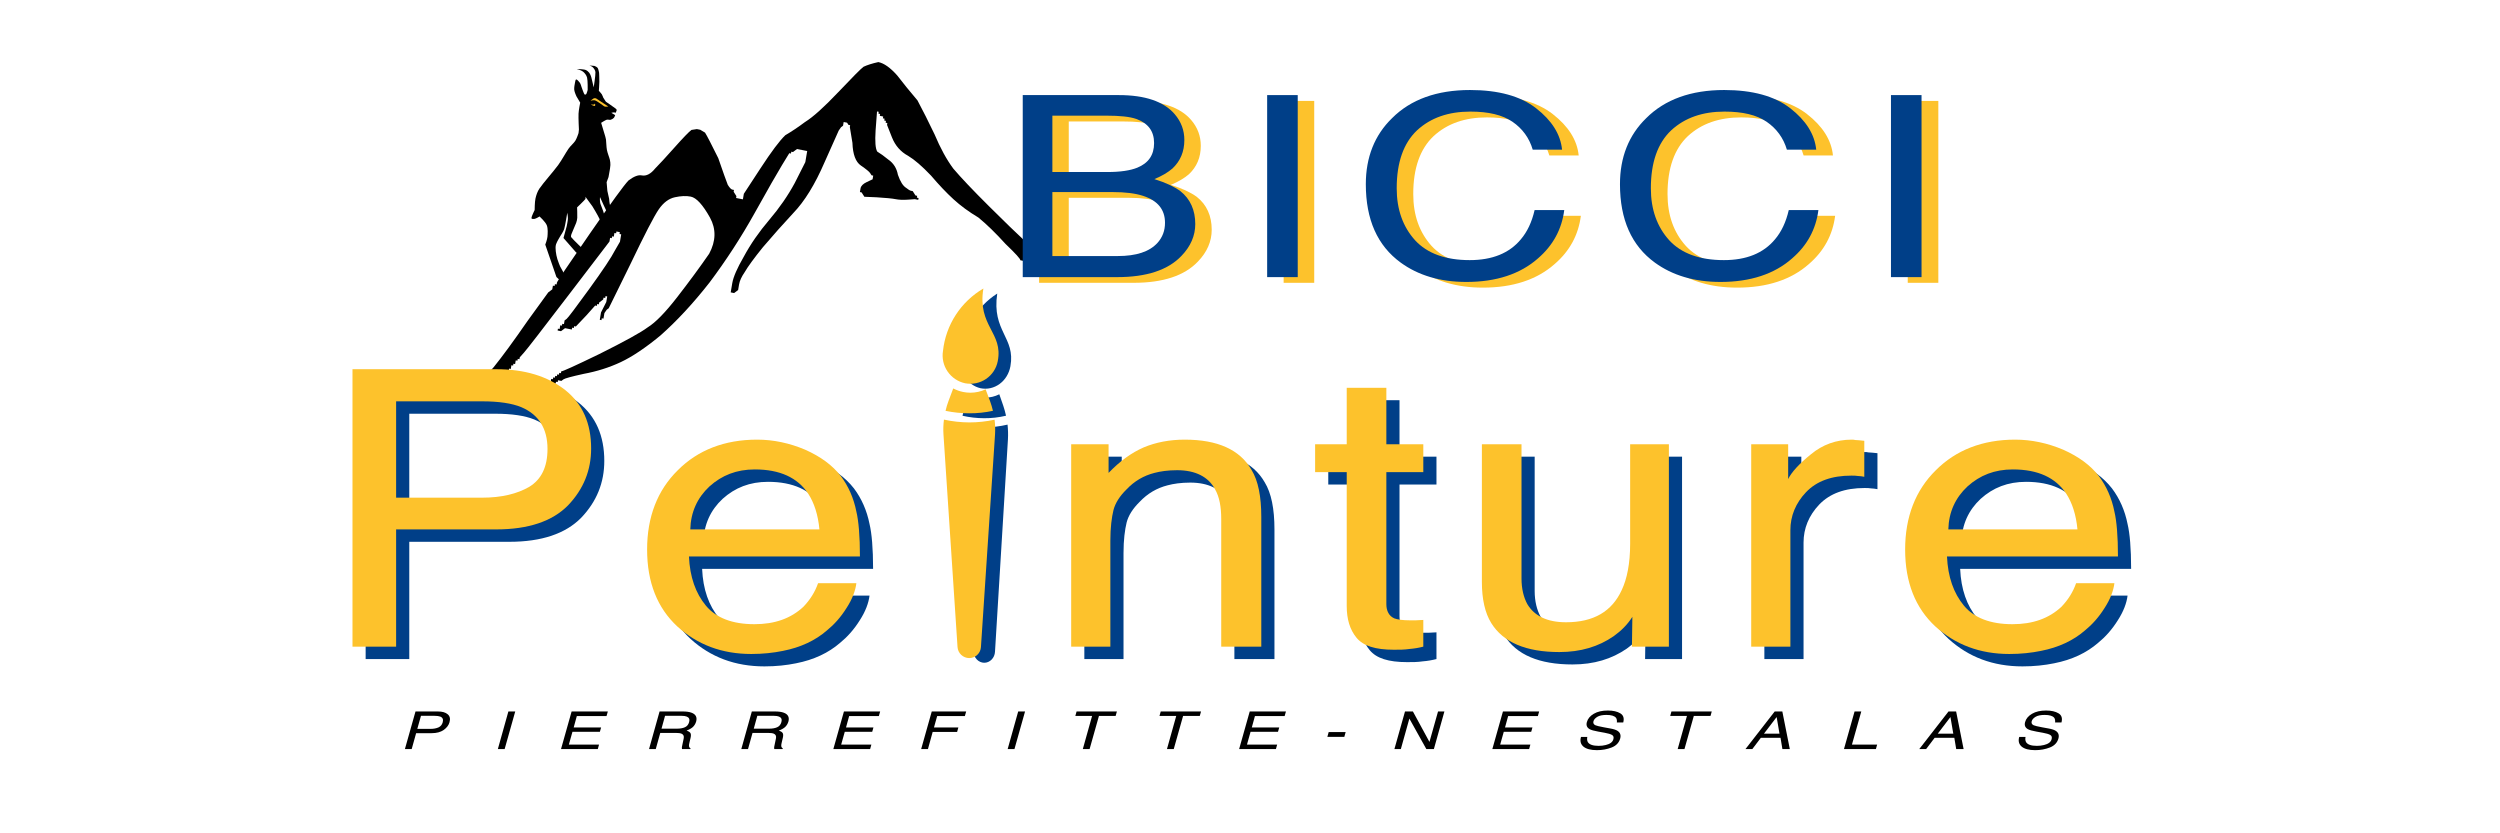
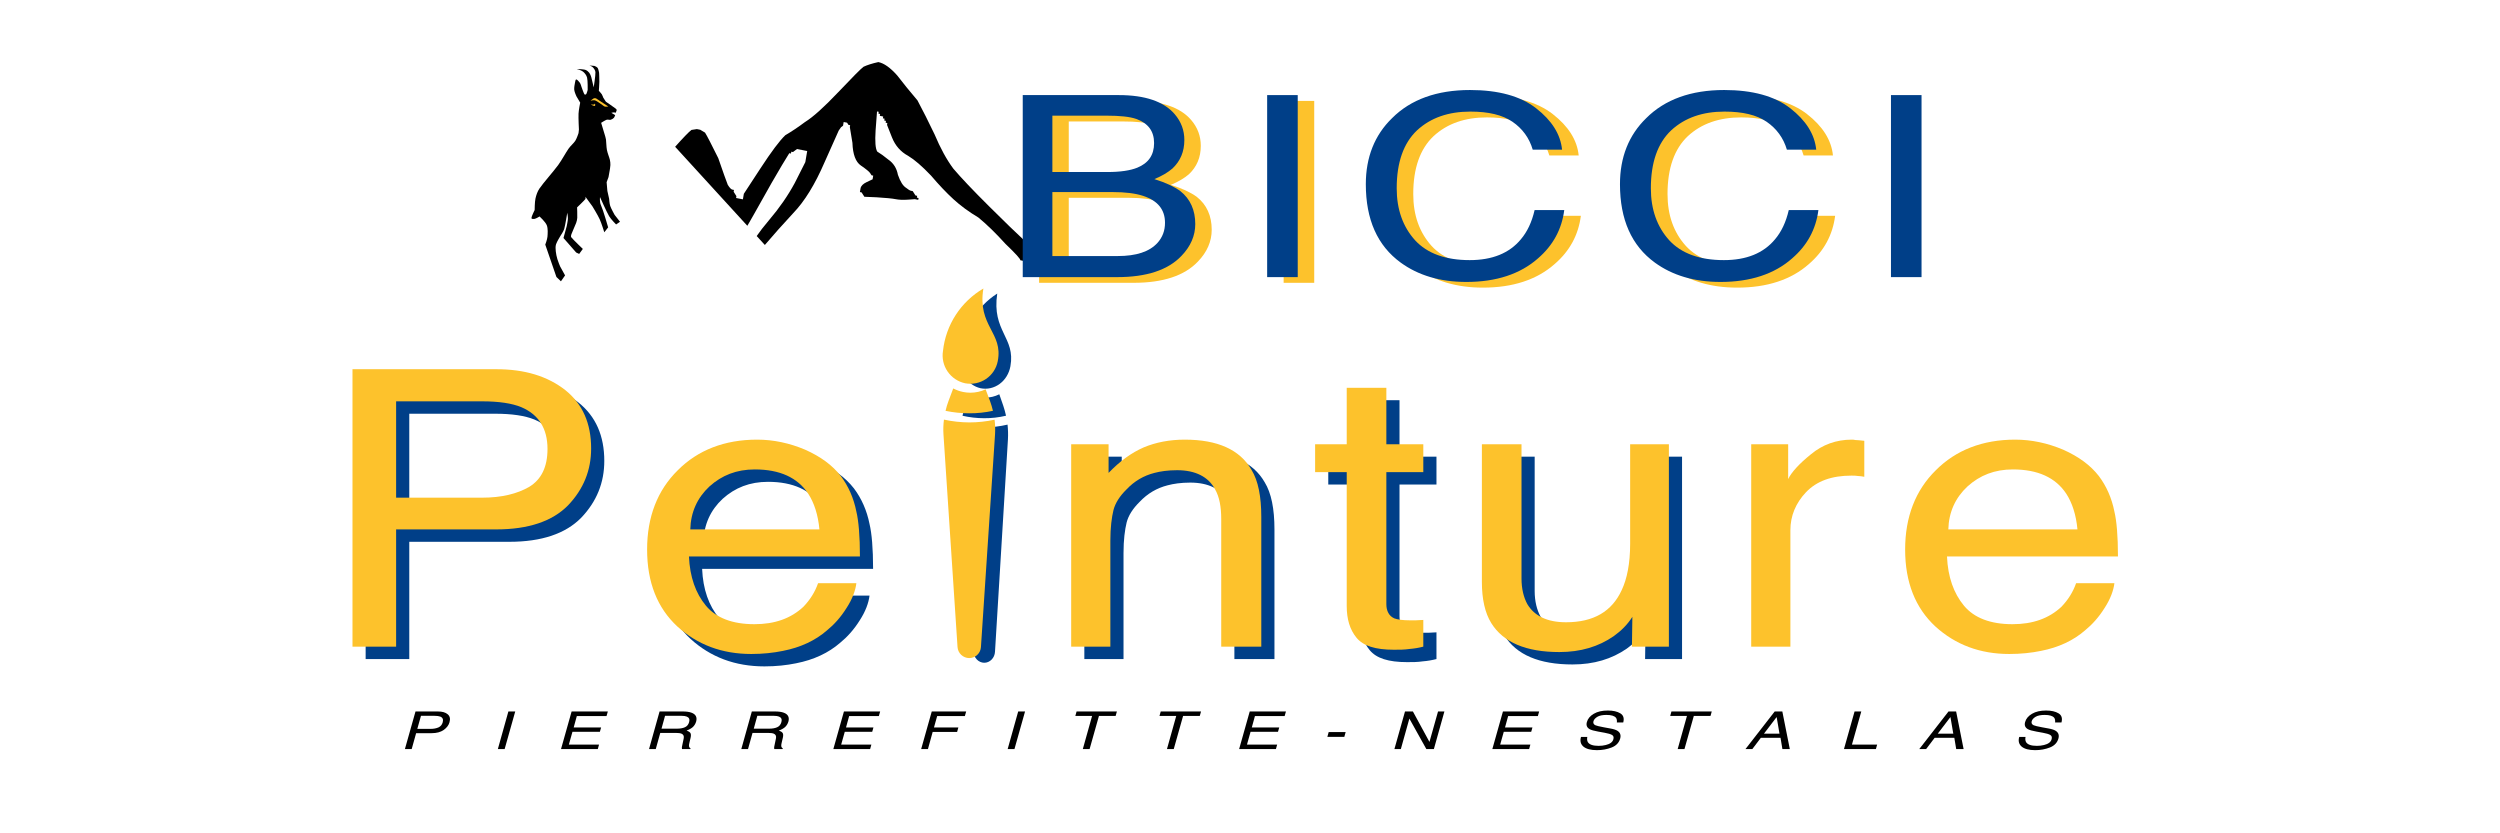
<svg xmlns="http://www.w3.org/2000/svg" width="100%" height="100%" viewBox="0 0 1200 400" xml:space="preserve" style="fill-rule:evenodd;clip-rule:evenodd;stroke-linejoin:round;stroke-miterlimit:2;">
  <g transform="matrix(0.779,0,0,0.885,600,200)">
    <g transform="matrix(1,0,0,1,-600,-200)">
      <g transform="matrix(0.318,-0.098,0.098,0.318,91.109,19.259)">
        <path d="M147.132,382.848L141.216,373.642L137.015,317.165C137.015,317.165 142.986,310.216 144.688,306.048C146.685,301.156 149.705,293.791 148.999,287.814C148.293,281.837 140.45,270.184 140.45,270.184C140.45,270.184 133.283,271.59 130.765,271.248C128.701,270.967 124.754,270.13 125.346,268.132C126.026,265.84 134.845,257.492 134.845,257.492C134.845,257.492 138.705,245.104 141.839,239.959C144.928,234.887 148.798,230.046 153.649,226.62C163.043,219.986 186.411,207.87 198.204,200.153C207.369,194.155 217.422,185.06 224.405,180.32C229.342,176.969 235.934,174.833 240.103,171.713C243.772,168.965 249.415,161.595 249.415,161.595L251.825,156.235C251.825,156.235 256.257,138.102 258.781,131.243C260.867,125.574 266.97,115.078 266.97,115.078L263.318,103.01C263.318,103.01 261.904,95.471 262.598,91.787C263.293,88.097 266.053,83.378 267.49,80.874C268.411,79.268 269.812,76.252 271.22,76.76C272.628,77.267 275.004,81.55 275.938,83.918C276.807,86.122 276.822,90.969 276.822,90.969C276.822,90.969 277.605,101.909 278.426,104.257C278.801,105.331 280.778,105.655 281.745,105.055C283.057,104.24 286.297,99.369 286.297,99.369C286.297,99.369 291.073,84.98 291.177,79.81C291.259,75.736 289.271,71.518 286.921,68.349C284.571,65.18 277.079,60.796 277.079,60.796C277.079,60.796 282.713,62.634 285.348,63.758C287.935,64.861 290.896,65.927 292.89,67.538C294.799,69.079 296.349,71.475 297.314,73.422C298.196,75.201 298.438,77.486 298.679,79.22C298.891,80.742 298.796,82.293 298.76,83.829C298.684,87.063 298.225,98.626 298.225,98.626C298.225,98.626 307.165,81.244 308.543,76.004C309.31,73.086 307.707,69.489 306.494,67.187C305.37,65.054 301.264,62.189 301.264,62.189L309.779,65.603C309.779,65.603 313.748,68.411 314.555,70.558C315.388,72.773 314.775,78.892 314.775,78.892C314.775,78.892 312.431,88.331 310.922,92.95C309.402,97.607 305.65,106.837 305.65,106.837C305.65,106.837 308.445,111.537 309.202,113.702C309.884,115.655 310.19,119.828 310.19,119.828L312.885,127.606C312.885,127.606 324.311,140.293 326.786,143.526C327.517,144.48 328.554,145.914 327.738,147.002C327.048,147.923 324.981,150.19 324.981,150.19C324.981,150.19 322.993,148.911 321.874,148.583C320.582,148.204 317.227,147.918 317.227,147.918L322.857,153.501C322.857,153.501 320.81,156.338 319.294,157.059C317.594,157.866 314.908,158.5 312.661,158.347C310.377,158.191 308.06,156.182 305.591,156.124C302.541,156.053 294.361,157.921 294.361,157.921L295.033,179.069C295.033,179.069 295.264,184.07 294.911,186.534C294.33,190.592 292.019,197.813 291.546,203.417C291.077,208.979 292.255,215.944 292.076,220.156C291.953,223.046 291.382,225.939 290.473,228.685C289.546,231.489 286.514,236.976 286.514,236.976L281.387,246.423L275.574,253.329L272.684,267.418L272.03,280.625C272.03,280.625 270.244,288.434 270.522,292.372C270.851,297.039 274.005,308.628 274.005,308.628L280.253,322.34L272.033,324.37C272.033,324.37 265.431,313.602 263.646,307.618C261.092,299.051 256.708,272.97 256.708,272.97C256.708,272.97 253.313,280.093 254.505,286.27C256.134,294.716 256.571,324.581 256.571,324.581L247.392,330.122C247.392,330.122 246.841,314.741 245.462,307.197C244.03,299.368 238.805,283.147 238.805,283.147L231.009,264.439C231.009,264.439 230.86,267.441 229.755,268.115C226.452,270.128 211.191,276.519 211.191,276.519C211.191,276.519 208.026,288.88 206.514,292.817C205.494,295.475 203.921,297.936 202.121,300.142C199.077,303.876 190.836,311.916 188.249,315.216C187.219,316.53 185.909,318.424 186.598,319.945C188.794,324.799 201.426,344.343 201.426,344.343L192.543,350.137L187.933,346.308L172.421,316.793L183.581,300.48C183.581,300.48 188.219,292.774 189.493,289.279C190.626,286.172 191.228,279.51 191.228,279.51C191.228,279.51 181.83,297.769 178.047,303.097C175.599,306.544 168.526,311.477 168.526,311.477C168.526,311.477 158.864,318.922 156.175,322.578C153.909,325.659 153.131,329.658 152.391,333.411C151.607,337.39 151.392,342.138 151.469,346.45C151.545,350.752 152.851,359.283 152.851,359.283L157.294,375.889L147.132,382.848Z" />
        <path d="M285.339,123.899C285.157,124.463 289.951,128.055 291.1,128.114C292.95,128.209 292.959,123.756 292.196,124.729C290.479,126.919 285.522,123.334 285.339,123.899Z" style="fill:rgb(253,194,44);" />
        <path d="M286.12,117.841C286.12,117.841 291.089,115.916 292.891,115.761C294.287,115.641 296.933,116.911 296.933,116.911L314.911,136.378C314.911,136.378 309.471,135.72 307.639,133.895C304.626,130.893 298.166,121.817 293.722,119.295C291.478,118.021 286.12,117.841 286.12,117.841Z" style="fill:rgb(253,194,44);" />
      </g>
      <g transform="matrix(4.436,0,0,4.23,91.944,-46.461)">
        <clipPath id="_clip1">
          <path d="M102.655,65.704L77.199,91.16L53.334,67.295L78.79,41.84L102.655,65.704Z" clip-rule="nonzero" />
        </clipPath>
        <g clip-path="url(#_clip1)">
          <g>
            <clipPath id="_clip2">
              <path d="M102.655,65.704L77.199,91.16L53.334,67.295L78.79,41.84L102.655,65.704Z" clip-rule="nonzero" />
            </clipPath>
            <g clip-path="url(#_clip2)">
              <g transform="matrix(-0.553,0.553,0.553,0.553,61.333,-6.024)">
                <path d="M34.27,70.289C30.27,67.609 32.59,63.879 27.5,60.209C28.521,59.944 29.558,59.801 30.612,59.779C31.666,59.758 32.708,59.858 33.739,60.08C34.769,60.302 35.76,60.641 36.712,61.095C37.663,61.549 38.549,62.107 39.37,62.769C39.856,63.117 40.261,63.542 40.584,64.046C40.906,64.549 41.124,65.095 41.236,65.682C41.349,66.269 41.348,66.856 41.235,67.444C41.122,68.031 40.903,68.576 40.58,69.079C40.241,69.577 39.82,69.991 39.317,70.322C38.814,70.652 38.266,70.874 37.675,70.988C37.084,71.101 36.493,71.097 35.903,70.976C35.313,70.855 34.769,70.626 34.27,70.289Z" style="fill:rgb(0,63,136);fill-rule:nonzero;" />
              </g>
              <g transform="matrix(-0.553,0.553,0.553,0.553,68.481,1.123)">
                <path d="M40.56,62.55C40.266,62.072 39.999,61.578 39.76,61.07L38.92,59.22C39.736,58.919 40.453,58.462 41.07,57.85C41.337,57.579 41.577,57.286 41.79,56.97C42.122,56.478 42.375,55.948 42.55,55.38L44.55,56.29C45.061,56.523 45.555,56.79 46.03,57.09C45.323,58.174 44.513,59.174 43.6,60.09C42.679,61.024 41.666,61.844 40.56,62.55Z" style="fill:rgb(0,63,136);fill-rule:nonzero;" />
              </g>
              <g transform="matrix(-0.553,0.553,0.553,0.553,84.529,17.172)">
                <path d="M71.94,59.431C71.767,59.604 71.568,59.739 71.344,59.836C71.12,59.933 70.885,59.985 70.641,59.993C70.396,60 70.159,59.962 69.929,59.879C69.7,59.796 69.493,59.673 69.31,59.511L43.06,36.511C42.455,35.973 41.902,35.387 41.4,34.751C42.57,34 43.647,33.134 44.63,32.151C45.612,31.16 46.478,30.077 47.23,28.901C47.874,29.397 48.464,29.95 49,30.561L72,56.801C72.162,56.984 72.285,57.189 72.37,57.418C72.454,57.647 72.493,57.884 72.488,58.128C72.482,58.372 72.432,58.607 72.337,58.832C72.243,59.057 72.11,59.256 71.94,59.431Z" style="fill:rgb(0,63,136);fill-rule:nonzero;" />
              </g>
            </g>
          </g>
        </g>
      </g>
      <g transform="matrix(4.832,0,0,4.234,63.414,-46.203)">
        <clipPath id="_clip3">
          <path d="M100.283,64.959L74.827,90.415L50.962,66.55L76.418,41.094L100.283,64.959Z" clip-rule="nonzero" />
        </clipPath>
        <g clip-path="url(#_clip3)">
          <g>
            <clipPath id="_clip4">
              <path d="M100.283,64.959L74.827,90.415L50.962,66.55L76.418,41.094L100.283,64.959Z" clip-rule="nonzero" />
            </clipPath>
            <g clip-path="url(#_clip4)">
              <g transform="matrix(-0.553,0.553,0.553,0.553,58.961,-6.77)">
                <path d="M34.27,70.289C30.27,67.609 32.59,63.879 27.5,60.209C28.521,59.944 29.558,59.801 30.612,59.779C31.666,59.758 32.708,59.858 33.739,60.08C34.769,60.302 35.76,60.641 36.712,61.095C37.663,61.549 38.549,62.107 39.37,62.769C39.856,63.117 40.261,63.542 40.584,64.046C40.906,64.549 41.124,65.095 41.236,65.682C41.349,66.269 41.348,66.856 41.235,67.444C41.122,68.031 40.903,68.576 40.58,69.079C40.241,69.577 39.82,69.991 39.317,70.322C38.814,70.652 38.266,70.874 37.675,70.988C37.084,71.101 36.493,71.097 35.903,70.976C35.313,70.855 34.769,70.626 34.27,70.289Z" style="fill:rgb(253,194,44);fill-rule:nonzero;" />
              </g>
              <g transform="matrix(-0.553,0.553,0.553,0.553,66.109,0.378)">
                <path d="M40.56,62.55C40.266,62.072 39.999,61.578 39.76,61.07L38.92,59.22C39.736,58.919 40.453,58.462 41.07,57.85C41.337,57.579 41.577,57.286 41.79,56.97C42.122,56.478 42.375,55.948 42.55,55.38L44.55,56.29C45.061,56.523 45.555,56.79 46.03,57.09C45.323,58.174 44.513,59.174 43.6,60.09C42.679,61.024 41.666,61.844 40.56,62.55Z" style="fill:rgb(253,194,44);fill-rule:nonzero;" />
              </g>
              <g transform="matrix(-0.553,0.553,0.553,0.553,82.157,16.426)">
                <path d="M71.94,59.431C71.767,59.604 71.568,59.739 71.344,59.836C71.12,59.933 70.885,59.985 70.641,59.993C70.396,60 70.159,59.962 69.929,59.879C69.7,59.796 69.493,59.673 69.31,59.511L43.06,36.511C42.455,35.973 41.902,35.387 41.4,34.751C42.57,34 43.647,33.134 44.63,32.151C45.612,31.16 46.478,30.077 47.23,28.901C47.874,29.397 48.464,29.95 49,30.561L72,56.801C72.162,56.984 72.285,57.189 72.37,57.418C72.454,57.647 72.493,57.884 72.488,58.128C72.482,58.372 72.432,58.607 72.337,58.832C72.243,59.057 72.11,59.256 71.94,59.431Z" style="fill:rgb(253,194,44);fill-rule:nonzero;" />
              </g>
            </g>
          </g>
        </g>
      </g>
      <g transform="matrix(5.336,0,0,5.086,6.619,-86.796)">
        <clipPath id="_clip5">
          <path d="M28.637,11.25L89.872,22.445L82.049,65.236L20.814,54.041L28.637,11.25Z" clip-rule="nonzero" />
        </clipPath>
        <g clip-path="url(#_clip5)">
          <g>
            <clipPath id="_clip6">
-               <path d="M28.637,11.25L89.872,22.445L82.049,65.236L20.814,54.041L28.637,11.25Z" clip-rule="nonzero" />
+               <path d="M28.637,11.25L89.872,22.445L82.049,65.236L28.637,11.25Z" clip-rule="nonzero" />
            </clipPath>
            <g clip-path="url(#_clip6)">
              <g transform="matrix(0.196,0.036,0.036,-0.197,20.882,54.053)">
                <clipPath id="_clip7">
                  <path d="M-0.348,217L311.348,217L311.348,-0L-0.348,-0L-0.348,217Z" clip-rule="nonzero" />
                </clipPath>
                <g clip-path="url(#_clip7)">
                  <path d="M310,132L311,132L311,131C310.333,130.333 310,129.667 310,129C309.333,129 308,128.667 306,128L302,128C302,128.667 298.667,131 292,135C285.333,139.667 279.333,143.333 274,146C268,148 262.667,150.333 258,153C253.333,155.667 248.333,159 243,163C237,167 232,169.667 228,171C223.333,172.333 219.667,175 217,179L213,185L213,186L212,186L212,187L211,187L211,188L210,188L210,189L208,189L208,190L207,190L207,191L206,191L207,181C207.667,175 208.667,171.333 210,170C212,169.333 214.333,168.333 217,167C220.333,165.667 222.667,163.333 224,160C226,156.667 228,154.667 230,154C231.333,153.333 232.333,153 233,153L234,153L236,151L237,151L237,150L238,150L238,149L236,149L232,148C229.333,147.333 227,147 225,147C223,147 219.333,146.667 214,146L207,145L205,147L204,147L204,149C204,150.333 205,151.667 207,153L210,155L210,157L209,157L208,158C207.333,158.667 205.333,159.667 202,161C198.667,162.333 196.333,166 195,172L192,180L192,181L191,181L190,182L188,182L188,180L187,179L186,177L181,159C177.667,146.333 173.333,136.333 168,129C163.333,122.333 158.667,115.333 154,108C150,101.333 147.333,96.333 146,93C144.667,90.333 144,88 144,86L144,83L142,81L140,81L140,86C140,89.333 141.333,94.333 144,101C146.667,108.333 150.333,115.667 155,123C159.667,130.333 163.333,137.667 166,145L170,157L170,163L164,163L162,161L161,161L161,160L160,160L157,153C155,148.333 151.333,139 146,125C140.667,111 134.333,97.333 127,84C119.667,71.333 112,60.333 104,51C96.667,43 90,37 84,33C78,29 71.333,25.667 64,23C57.333,20.333 53.667,18.667 53,18L52,17L50,17L50,16L49,16L49,15L46,15L46,14L46,17L47,17L47,18L48,18L48,19L49,19L49,20L50,20L50,21L51,21L51,22C51.667,22 58.333,26.333 71,35C84.333,44.333 92.667,50.667 96,54C100,57.333 104.667,63.667 110,73C115.333,82.333 120,91 124,99C126.667,106.333 125.667,112.667 121,118C115.667,124 111.333,127 108,127C105.333,127 102.333,126.333 99,125C95.667,123.667 93,121 91,117C89,113 85.333,102.333 80,85L72,60L71,59L70,57L70,54L69,54L69,53L68,53L68,57L70,63L70,66L69,66L69,65L68,65L68,64L66,62L66,61L65,61L65,60L64,60L60,54C56.667,49.333 55,47 55,47L54,47L54,46L53,46L53,45L49,45L47,43L45,43L45,44L46,44L46,46L47,46L47,47L48,47L48,49L49,50C49.667,50.667 53,56.667 59,68C65,79.333 68.667,87 70,91L72,96L72,100L71,100L71,101L69,101L69,100L68,100L68,98L67,98L67,97L66,97L66,95L48,63C36,41.667 29.333,30 28,28L26,25L26,24L25,24L25,23L24,23L24,21L23,21L23,20L22,20L22,18L21,18L21,17L16,13L10,7L9,7L9,6L8,6L8,5L7,5L7,4L6,4L6,3L5,3L3,1L2,1L1,0L0,0L0,2L2,2L2,4L4,6L4,7L5,7L5,8C5.667,8 8,11 12,17C16,23.667 21,33 27,45L36,62L38,64L38,66L39,66L39,67L40,67L40,68C40,68.667 44.667,78.333 54,97C63.333,115.667 69,126.333 71,129C73.667,131.667 76,133 78,133C80.667,133 83,134.667 85,138C87,140.667 90,145 94,151C98,157 100.667,160.667 102,162L105,163L107,163L110,162C111.333,160.667 114.667,156.667 120,150C124,143.333 126.667,139 128,137C129.333,135.667 130.333,135 131,135L132,135L132,134L134,132L134,131L138,131L138,134L145,149C149.667,159 153.333,165.667 156,169C159.333,171.667 162.667,174.667 166,178C170,181.333 175.333,187.667 182,197C188.667,206.333 192.667,211.667 194,213C196,214.333 198.667,215.667 202,217C205.333,217 209.333,215.333 214,212C218,208.667 222.667,205 228,201C232,196.333 236.333,191 241,185C245.667,178.333 250.333,173 255,169C260.333,165 268.333,159.667 279,153C289.667,146.333 297.333,141.667 302,139C306,135 308.333,133 309,133C309.667,133 310,132.667 310,132Z" />
                </g>
              </g>
            </g>
          </g>
        </g>
      </g>
      <g transform="matrix(4.867,0,0,3.243,43.761,42.406)">
        <g transform="matrix(8.768,0,0,8.768,6.552,104.185)">
          <path d="M0.238,-0.717L0.561,-0.717C0.624,-0.717 0.672,-0.699 0.703,-0.663C0.735,-0.627 0.743,-0.577 0.729,-0.512C0.718,-0.456 0.69,-0.407 0.646,-0.365C0.602,-0.324 0.544,-0.303 0.472,-0.303L0.247,-0.303L0.183,-0L0.085,-0L0.238,-0.717ZM0.596,-0.619C0.576,-0.629 0.548,-0.634 0.51,-0.634L0.317,-0.634L0.264,-0.385L0.458,-0.385C0.501,-0.385 0.538,-0.395 0.57,-0.413C0.601,-0.432 0.621,-0.464 0.631,-0.511C0.642,-0.564 0.631,-0.6 0.596,-0.619Z" style="fill-rule:nonzero;" />
        </g>
        <g transform="matrix(8.768,0,0,8.768,18.205,104.185)">
          <path d="M0.25,-0.717L0.349,-0.717L0.196,-0L0.098,-0L0.25,-0.717Z" style="fill-rule:nonzero;" />
        </g>
        <g transform="matrix(8.768,0,0,8.768,26.316,104.185)">
          <path d="M0.238,-0.717L0.761,-0.717L0.742,-0.629L0.313,-0.629L0.268,-0.412L0.664,-0.412L0.646,-0.329L0.25,-0.329L0.198,-0.085L0.634,-0.085L0.616,-0L0.085,-0L0.238,-0.717Z" style="fill-rule:nonzero;" />
        </g>
        <g transform="matrix(8.768,0,0,8.768,37.434,104.185)">
          <path d="M0.492,-0.389C0.538,-0.389 0.576,-0.398 0.606,-0.416C0.637,-0.434 0.657,-0.467 0.667,-0.515C0.678,-0.566 0.667,-0.601 0.633,-0.619C0.615,-0.629 0.59,-0.634 0.557,-0.634L0.319,-0.634L0.268,-0.389L0.492,-0.389ZM0.24,-0.717L0.572,-0.717C0.627,-0.717 0.67,-0.709 0.702,-0.693C0.763,-0.663 0.785,-0.606 0.768,-0.524C0.758,-0.481 0.742,-0.446 0.719,-0.418C0.695,-0.391 0.665,-0.369 0.63,-0.353C0.656,-0.341 0.674,-0.326 0.684,-0.308C0.694,-0.289 0.695,-0.259 0.688,-0.217L0.671,-0.121C0.666,-0.094 0.664,-0.073 0.665,-0.06C0.666,-0.037 0.673,-0.023 0.687,-0.016L0.684,-0L0.564,-0C0.563,-0.006 0.562,-0.014 0.562,-0.024C0.562,-0.034 0.564,-0.053 0.569,-0.081L0.588,-0.2C0.596,-0.247 0.585,-0.278 0.556,-0.294C0.539,-0.303 0.511,-0.308 0.471,-0.308L0.25,-0.308L0.185,-0L0.088,-0L0.24,-0.717Z" style="fill-rule:nonzero;" />
        </g>
        <g transform="matrix(8.768,0,0,8.768,49.114,104.185)">
          <path d="M0.492,-0.389C0.538,-0.389 0.576,-0.398 0.606,-0.416C0.637,-0.434 0.657,-0.467 0.667,-0.515C0.678,-0.566 0.667,-0.601 0.633,-0.619C0.615,-0.629 0.59,-0.634 0.557,-0.634L0.319,-0.634L0.268,-0.389L0.492,-0.389ZM0.24,-0.717L0.572,-0.717C0.627,-0.717 0.67,-0.709 0.702,-0.693C0.763,-0.663 0.785,-0.606 0.768,-0.524C0.758,-0.481 0.742,-0.446 0.719,-0.418C0.695,-0.391 0.665,-0.369 0.63,-0.353C0.656,-0.341 0.674,-0.326 0.684,-0.308C0.694,-0.289 0.695,-0.259 0.688,-0.217L0.671,-0.121C0.666,-0.094 0.664,-0.073 0.665,-0.06C0.666,-0.037 0.673,-0.023 0.687,-0.016L0.684,-0L0.564,-0C0.563,-0.006 0.562,-0.014 0.562,-0.024C0.562,-0.034 0.564,-0.053 0.569,-0.081L0.588,-0.2C0.596,-0.247 0.585,-0.278 0.556,-0.294C0.539,-0.303 0.511,-0.308 0.471,-0.308L0.25,-0.308L0.185,-0L0.088,-0L0.24,-0.717Z" style="fill-rule:nonzero;" />
        </g>
        <g transform="matrix(8.768,0,0,8.768,60.793,104.185)">
          <path d="M0.238,-0.717L0.761,-0.717L0.742,-0.629L0.313,-0.629L0.268,-0.412L0.664,-0.412L0.646,-0.329L0.25,-0.329L0.198,-0.085L0.634,-0.085L0.616,-0L0.085,-0L0.238,-0.717Z" style="fill-rule:nonzero;" />
        </g>
        <g transform="matrix(8.768,0,0,8.768,71.911,104.185)">
          <path d="M0.238,-0.717L0.735,-0.717L0.716,-0.629L0.316,-0.629L0.27,-0.412L0.622,-0.412L0.604,-0.326L0.251,-0.326L0.183,-0L0.085,-0L0.238,-0.717Z" style="fill-rule:nonzero;" />
        </g>
        <g transform="matrix(8.768,0,0,8.768,82.749,104.185)">
          <path d="M0.25,-0.717L0.349,-0.717L0.196,-0L0.098,-0L0.25,-0.717Z" style="fill-rule:nonzero;" />
        </g>
        <g transform="matrix(8.768,0,0,8.768,90.86,104.185)">
          <path d="M0.75,-0.717L0.732,-0.632L0.491,-0.632L0.356,-0L0.258,-0L0.392,-0.632L0.15,-0.632L0.168,-0.717L0.75,-0.717Z" style="fill-rule:nonzero;" />
        </g>
        <g transform="matrix(8.768,0,0,8.768,101.513,104.185)">
          <path d="M0.75,-0.717L0.732,-0.632L0.491,-0.632L0.356,-0L0.258,-0L0.392,-0.632L0.15,-0.632L0.168,-0.717L0.75,-0.717Z" style="fill-rule:nonzero;" />
        </g>
        <g transform="matrix(8.768,0,0,8.768,112.167,104.185)">
          <path d="M0.238,-0.717L0.761,-0.717L0.742,-0.629L0.313,-0.629L0.268,-0.412L0.664,-0.412L0.646,-0.329L0.25,-0.329L0.198,-0.085L0.634,-0.085L0.616,-0L0.085,-0L0.238,-0.717Z" style="fill-rule:nonzero;" />
        </g>
        <g transform="matrix(8.768,0,0,8.768,123.285,104.185)">
          <path d="M0.11,-0.324L0.355,-0.324L0.336,-0.233L0.091,-0.233L0.11,-0.324Z" style="fill-rule:nonzero;" />
        </g>
        <g transform="matrix(8.768,0,0,8.768,131.904,104.185)">
          <path d="M0.229,-0.717L0.343,-0.717L0.582,-0.136L0.706,-0.717L0.798,-0.717L0.646,-0L0.537,-0L0.292,-0.581L0.169,-0L0.076,-0L0.229,-0.717Z" style="fill-rule:nonzero;" />
        </g>
        <g transform="matrix(8.768,0,0,8.768,144.224,104.185)">
          <path d="M0.238,-0.717L0.761,-0.717L0.742,-0.629L0.313,-0.629L0.268,-0.412L0.664,-0.412L0.646,-0.329L0.25,-0.329L0.198,-0.085L0.634,-0.085L0.616,-0L0.085,-0L0.238,-0.717Z" style="fill-rule:nonzero;" />
        </g>
        <g transform="matrix(8.768,0,0,8.768,155.342,104.185)">
          <path d="M0.188,-0.231C0.182,-0.191 0.185,-0.158 0.196,-0.132C0.218,-0.085 0.27,-0.061 0.352,-0.061C0.388,-0.061 0.422,-0.066 0.455,-0.077C0.517,-0.097 0.553,-0.133 0.564,-0.185C0.573,-0.224 0.567,-0.252 0.545,-0.269C0.524,-0.285 0.489,-0.299 0.438,-0.311L0.346,-0.333C0.285,-0.347 0.244,-0.363 0.221,-0.38C0.182,-0.41 0.169,-0.455 0.182,-0.515C0.195,-0.579 0.229,-0.632 0.282,-0.673C0.336,-0.715 0.403,-0.735 0.485,-0.735C0.56,-0.735 0.62,-0.717 0.665,-0.681C0.71,-0.645 0.723,-0.587 0.707,-0.507L0.615,-0.507C0.618,-0.545 0.614,-0.575 0.603,-0.595C0.581,-0.633 0.535,-0.651 0.464,-0.651C0.407,-0.651 0.363,-0.639 0.333,-0.615C0.303,-0.591 0.284,-0.563 0.277,-0.531C0.27,-0.496 0.279,-0.47 0.305,-0.454C0.322,-0.444 0.362,-0.431 0.427,-0.415L0.522,-0.392C0.569,-0.381 0.603,-0.366 0.625,-0.347C0.664,-0.313 0.676,-0.264 0.663,-0.201C0.646,-0.121 0.605,-0.064 0.54,-0.03C0.474,0.004 0.404,0.021 0.327,0.021C0.238,0.021 0.173,-0.002 0.132,-0.047C0.092,-0.093 0.08,-0.154 0.097,-0.231L0.188,-0.231Z" style="fill-rule:nonzero;" />
        </g>
        <g transform="matrix(8.768,0,0,8.768,166.171,104.185)">
          <path d="M0.75,-0.717L0.732,-0.632L0.491,-0.632L0.356,-0L0.258,-0L0.392,-0.632L0.15,-0.632L0.168,-0.717L0.75,-0.717Z" style="fill-rule:nonzero;" />
        </g>
        <g transform="matrix(8.768,0,0,8.768,176.886,104.185)">
          <path d="M0.506,-0.294L0.465,-0.611L0.282,-0.294L0.506,-0.294ZM0.437,-0.717L0.547,-0.717L0.655,-0L0.548,-0L0.521,-0.215L0.237,-0.215L0.114,-0L0.015,-0L0.437,-0.717Z" style="fill-rule:nonzero;" />
        </g>
        <g transform="matrix(8.768,0,0,8.768,188.82,104.185)">
          <path d="M0.229,-0.717L0.326,-0.717L0.191,-0.085L0.555,-0.085L0.537,-0L0.076,-0L0.229,-0.717Z" style="fill-rule:nonzero;" />
        </g>
        <g transform="matrix(8.768,0,0,8.768,198.889,104.185)">
          <path d="M0.506,-0.294L0.465,-0.611L0.282,-0.294L0.506,-0.294ZM0.437,-0.717L0.547,-0.717L0.655,-0L0.548,-0L0.521,-0.215L0.237,-0.215L0.114,-0L0.015,-0L0.437,-0.717Z" style="fill-rule:nonzero;" />
        </g>
        <g transform="matrix(8.768,0,0,8.768,210.823,104.185)">
          <path d="M0.188,-0.231C0.182,-0.191 0.185,-0.158 0.196,-0.132C0.218,-0.085 0.27,-0.061 0.352,-0.061C0.388,-0.061 0.422,-0.066 0.455,-0.077C0.517,-0.097 0.553,-0.133 0.564,-0.185C0.573,-0.224 0.567,-0.252 0.545,-0.269C0.524,-0.285 0.489,-0.299 0.438,-0.311L0.346,-0.333C0.285,-0.347 0.244,-0.363 0.221,-0.38C0.182,-0.41 0.169,-0.455 0.182,-0.515C0.195,-0.579 0.229,-0.632 0.282,-0.673C0.336,-0.715 0.403,-0.735 0.485,-0.735C0.56,-0.735 0.62,-0.717 0.665,-0.681C0.71,-0.645 0.723,-0.587 0.707,-0.507L0.615,-0.507C0.618,-0.545 0.614,-0.575 0.603,-0.595C0.581,-0.633 0.535,-0.651 0.464,-0.651C0.407,-0.651 0.363,-0.639 0.333,-0.615C0.303,-0.591 0.284,-0.563 0.277,-0.531C0.27,-0.496 0.279,-0.47 0.305,-0.454C0.322,-0.444 0.362,-0.431 0.427,-0.415L0.522,-0.392C0.569,-0.381 0.603,-0.366 0.625,-0.347C0.664,-0.313 0.676,-0.264 0.663,-0.201C0.646,-0.121 0.605,-0.064 0.54,-0.03C0.474,0.004 0.404,0.021 0.327,0.021C0.238,0.021 0.173,-0.002 0.132,-0.047C0.092,-0.093 0.08,-0.154 0.097,-0.231L0.188,-0.231Z" style="fill-rule:nonzero;" />
        </g>
      </g>
      <g transform="matrix(4.849,0,0,3.469,70.866,-22.254)">
        <g transform="matrix(39.664,0,0,39.664,79.388,43.14)">
          <path d="M0.346,-0.414C0.387,-0.414 0.419,-0.42 0.441,-0.431C0.477,-0.449 0.495,-0.481 0.495,-0.528C0.495,-0.575 0.476,-0.606 0.438,-0.623C0.417,-0.632 0.385,-0.636 0.342,-0.636L0.169,-0.636L0.169,-0.414L0.346,-0.414ZM0.378,-0.083C0.438,-0.083 0.48,-0.1 0.506,-0.135C0.522,-0.157 0.53,-0.183 0.53,-0.214C0.53,-0.266 0.507,-0.301 0.46,-0.32C0.435,-0.33 0.403,-0.335 0.362,-0.335L0.169,-0.335L0.169,-0.083L0.378,-0.083ZM0.074,-0.717L0.382,-0.717C0.466,-0.717 0.526,-0.692 0.561,-0.642C0.582,-0.612 0.592,-0.578 0.592,-0.54C0.592,-0.494 0.579,-0.457 0.554,-0.428C0.54,-0.413 0.521,-0.399 0.496,-0.386C0.533,-0.372 0.56,-0.356 0.579,-0.339C0.611,-0.308 0.627,-0.264 0.627,-0.209C0.627,-0.163 0.612,-0.121 0.583,-0.084C0.54,-0.028 0.471,-0 0.377,-0L0.074,-0L0.074,-0.717Z" style="fill:rgb(253,194,44);fill-rule:nonzero;" />
        </g>
        <g transform="matrix(39.664,0,0,39.664,109.509,43.14)">
          <rect x="0.098" y="-0.717" width="0.098" height="0.717" style="fill:rgb(253,194,44);fill-rule:nonzero;" />
        </g>
        <g transform="matrix(39.664,0,0,39.664,124.195,43.14)">
          <path d="M0.378,-0.737C0.469,-0.737 0.54,-0.713 0.59,-0.665C0.64,-0.617 0.668,-0.563 0.673,-0.502L0.579,-0.502C0.568,-0.548 0.546,-0.585 0.514,-0.612C0.482,-0.639 0.437,-0.652 0.379,-0.652C0.309,-0.652 0.252,-0.628 0.208,-0.578C0.165,-0.528 0.143,-0.452 0.143,-0.35C0.143,-0.266 0.163,-0.198 0.202,-0.145C0.241,-0.093 0.3,-0.067 0.377,-0.067C0.449,-0.067 0.504,-0.094 0.541,-0.149C0.561,-0.178 0.576,-0.216 0.585,-0.264L0.68,-0.264C0.672,-0.188 0.644,-0.125 0.596,-0.074C0.539,-0.012 0.462,0.019 0.366,0.019C0.282,0.019 0.212,-0.007 0.156,-0.057C0.081,-0.124 0.044,-0.227 0.044,-0.366C0.044,-0.472 0.072,-0.559 0.128,-0.626C0.188,-0.7 0.272,-0.737 0.378,-0.737Z" style="fill:rgb(253,194,44);fill-rule:nonzero;" />
        </g>
        <g transform="matrix(39.664,0,0,39.664,156.506,43.14)">
          <path d="M0.378,-0.737C0.469,-0.737 0.54,-0.713 0.59,-0.665C0.64,-0.617 0.668,-0.563 0.673,-0.502L0.579,-0.502C0.568,-0.548 0.546,-0.585 0.514,-0.612C0.482,-0.639 0.437,-0.652 0.379,-0.652C0.309,-0.652 0.252,-0.628 0.208,-0.578C0.165,-0.528 0.143,-0.452 0.143,-0.35C0.143,-0.266 0.163,-0.198 0.202,-0.145C0.241,-0.093 0.3,-0.067 0.377,-0.067C0.449,-0.067 0.504,-0.094 0.541,-0.149C0.561,-0.178 0.576,-0.216 0.585,-0.264L0.68,-0.264C0.672,-0.188 0.644,-0.125 0.596,-0.074C0.539,-0.012 0.462,0.019 0.366,0.019C0.282,0.019 0.212,-0.007 0.156,-0.057C0.081,-0.124 0.044,-0.227 0.044,-0.366C0.044,-0.472 0.072,-0.559 0.128,-0.626C0.188,-0.7 0.272,-0.737 0.378,-0.737Z" style="fill:rgb(253,194,44);fill-rule:nonzero;" />
        </g>
        <g transform="matrix(39.664,0,0,39.664,188.816,43.14)">
-           <rect x="0.098" y="-0.717" width="0.098" height="0.717" style="fill:rgb(253,194,44);fill-rule:nonzero;" />
-         </g>
+           </g>
      </g>
      <g transform="matrix(0.64,0,0,0.427,-5.021,-3.205)">
        <g transform="matrix(7.573,0,0,8.13,103.109,-52.088)">
          <g transform="matrix(39.664,0,0,39.664,79.388,43.14)">
            <path d="M0.346,-0.414C0.387,-0.414 0.419,-0.42 0.441,-0.431C0.477,-0.449 0.495,-0.481 0.495,-0.528C0.495,-0.575 0.476,-0.606 0.438,-0.623C0.417,-0.632 0.385,-0.636 0.342,-0.636L0.169,-0.636L0.169,-0.414L0.346,-0.414ZM0.378,-0.083C0.438,-0.083 0.48,-0.1 0.506,-0.135C0.522,-0.157 0.53,-0.183 0.53,-0.214C0.53,-0.266 0.507,-0.301 0.46,-0.32C0.435,-0.33 0.403,-0.335 0.362,-0.335L0.169,-0.335L0.169,-0.083L0.378,-0.083ZM0.074,-0.717L0.382,-0.717C0.466,-0.717 0.526,-0.692 0.561,-0.642C0.582,-0.612 0.592,-0.578 0.592,-0.54C0.592,-0.494 0.579,-0.457 0.554,-0.428C0.54,-0.413 0.521,-0.399 0.496,-0.386C0.533,-0.372 0.56,-0.356 0.579,-0.339C0.611,-0.308 0.627,-0.264 0.627,-0.209C0.627,-0.163 0.612,-0.121 0.583,-0.084C0.54,-0.028 0.471,-0 0.377,-0L0.074,-0L0.074,-0.717Z" style="fill:rgb(0,63,136);fill-rule:nonzero;" />
          </g>
          <g transform="matrix(39.664,0,0,39.664,109.509,43.14)">
            <rect x="0.098" y="-0.717" width="0.098" height="0.717" style="fill:rgb(0,63,136);fill-rule:nonzero;" />
          </g>
          <g transform="matrix(39.664,0,0,39.664,124.195,43.14)">
            <path d="M0.378,-0.737C0.469,-0.737 0.54,-0.713 0.59,-0.665C0.64,-0.617 0.668,-0.563 0.673,-0.502L0.579,-0.502C0.568,-0.548 0.546,-0.585 0.514,-0.612C0.482,-0.639 0.437,-0.652 0.379,-0.652C0.309,-0.652 0.252,-0.628 0.208,-0.578C0.165,-0.528 0.143,-0.452 0.143,-0.35C0.143,-0.266 0.163,-0.198 0.202,-0.145C0.241,-0.093 0.3,-0.067 0.377,-0.067C0.449,-0.067 0.504,-0.094 0.541,-0.149C0.561,-0.178 0.576,-0.216 0.585,-0.264L0.68,-0.264C0.672,-0.188 0.644,-0.125 0.596,-0.074C0.539,-0.012 0.462,0.019 0.366,0.019C0.282,0.019 0.212,-0.007 0.156,-0.057C0.081,-0.124 0.044,-0.227 0.044,-0.366C0.044,-0.472 0.072,-0.559 0.128,-0.626C0.188,-0.7 0.272,-0.737 0.378,-0.737Z" style="fill:rgb(0,63,136);fill-rule:nonzero;" />
          </g>
          <g transform="matrix(39.664,0,0,39.664,156.506,43.14)">
            <path d="M0.378,-0.737C0.469,-0.737 0.54,-0.713 0.59,-0.665C0.64,-0.617 0.668,-0.563 0.673,-0.502L0.579,-0.502C0.568,-0.548 0.546,-0.585 0.514,-0.612C0.482,-0.639 0.437,-0.652 0.379,-0.652C0.309,-0.652 0.252,-0.628 0.208,-0.578C0.165,-0.528 0.143,-0.452 0.143,-0.35C0.143,-0.266 0.163,-0.198 0.202,-0.145C0.241,-0.093 0.3,-0.067 0.377,-0.067C0.449,-0.067 0.504,-0.094 0.541,-0.149C0.561,-0.178 0.576,-0.216 0.585,-0.264L0.68,-0.264C0.672,-0.188 0.644,-0.125 0.596,-0.074C0.539,-0.012 0.462,0.019 0.366,0.019C0.282,0.019 0.212,-0.007 0.156,-0.057C0.081,-0.124 0.044,-0.227 0.044,-0.366C0.044,-0.472 0.072,-0.559 0.128,-0.626C0.188,-0.7 0.272,-0.737 0.378,-0.737Z" style="fill:rgb(0,63,136);fill-rule:nonzero;" />
          </g>
          <g transform="matrix(39.664,0,0,39.664,188.816,43.14)">
            <rect x="0.098" y="-0.717" width="0.098" height="0.717" style="fill:rgb(0,63,136);fill-rule:nonzero;" />
          </g>
        </g>
        <g transform="matrix(7.918,0,0,9.078,57.477,-1.733)">
          <g transform="matrix(54.138,0,0,54.138,-2.13163e-14,86.526)">
            <path d="M0.085,-0.717L0.408,-0.717C0.472,-0.717 0.523,-0.699 0.563,-0.663C0.602,-0.627 0.621,-0.577 0.621,-0.512C0.621,-0.456 0.604,-0.407 0.569,-0.365C0.534,-0.324 0.48,-0.303 0.408,-0.303L0.183,-0.303L0.183,-0L0.085,-0L0.085,-0.717ZM0.523,-0.511C0.523,-0.564 0.503,-0.6 0.464,-0.619C0.443,-0.629 0.413,-0.634 0.376,-0.634L0.183,-0.634L0.183,-0.385L0.376,-0.385C0.42,-0.385 0.455,-0.395 0.482,-0.413C0.509,-0.432 0.523,-0.464 0.523,-0.511Z" style="fill:rgb(0,63,136);fill-rule:nonzero;" />
          </g>
          <g transform="matrix(54.138,0,0,54.138,38.531,86.526)">
            <path d="M0.282,-0.535C0.319,-0.535 0.355,-0.526 0.39,-0.509C0.425,-0.491 0.451,-0.469 0.47,-0.441C0.487,-0.415 0.499,-0.384 0.505,-0.349C0.51,-0.325 0.513,-0.286 0.513,-0.233L0.129,-0.233C0.131,-0.18 0.144,-0.138 0.167,-0.106C0.19,-0.074 0.227,-0.058 0.276,-0.058C0.322,-0.058 0.358,-0.073 0.386,-0.103C0.401,-0.121 0.412,-0.141 0.419,-0.164L0.505,-0.164C0.503,-0.145 0.496,-0.123 0.483,-0.1C0.47,-0.076 0.455,-0.057 0.439,-0.042C0.413,-0.016 0.38,0.002 0.34,0.011C0.319,0.016 0.295,0.019 0.269,0.019C0.203,0.019 0.148,-0.005 0.103,-0.052C0.058,-0.1 0.035,-0.166 0.035,-0.251C0.035,-0.335 0.058,-0.404 0.104,-0.456C0.149,-0.508 0.209,-0.535 0.282,-0.535ZM0.422,-0.303C0.419,-0.341 0.41,-0.372 0.397,-0.395C0.373,-0.437 0.333,-0.458 0.277,-0.458C0.236,-0.458 0.203,-0.443 0.175,-0.414C0.148,-0.385 0.133,-0.348 0.132,-0.303L0.422,-0.303Z" style="fill:rgb(0,63,136);fill-rule:nonzero;" />
          </g>
          <g transform="matrix(54.138,0,0,54.138,88.525,86.526)">
            <path d="M0.064,-0.523L0.148,-0.523L0.148,-0.449C0.173,-0.479 0.199,-0.501 0.227,-0.515C0.254,-0.528 0.285,-0.535 0.319,-0.535C0.393,-0.535 0.443,-0.509 0.469,-0.457C0.484,-0.429 0.491,-0.388 0.491,-0.335L0.491,-0L0.401,-0L0.401,-0.33C0.401,-0.361 0.397,-0.387 0.387,-0.407C0.372,-0.439 0.343,-0.456 0.302,-0.456C0.281,-0.456 0.264,-0.453 0.251,-0.449C0.227,-0.442 0.206,-0.428 0.188,-0.406C0.173,-0.389 0.163,-0.371 0.159,-0.353C0.155,-0.334 0.152,-0.308 0.152,-0.274L0.152,-0L0.064,-0L0.064,-0.523Z" style="fill:rgb(0,63,136);fill-rule:nonzero;" />
          </g>
          <g transform="matrix(54.138,0,0,54.138,121.055,86.526)">
            <path d="M0.082,-0.669L0.171,-0.669L0.171,-0.523L0.254,-0.523L0.254,-0.451L0.171,-0.451L0.171,-0.11C0.171,-0.092 0.177,-0.079 0.189,-0.073C0.196,-0.07 0.208,-0.068 0.224,-0.068C0.228,-0.068 0.232,-0.068 0.237,-0.068C0.242,-0.068 0.248,-0.069 0.254,-0.069L0.254,-0C0.244,0.003 0.234,0.005 0.223,0.006C0.212,0.008 0.2,0.008 0.188,0.008C0.146,0.008 0.119,-0.002 0.104,-0.023C0.089,-0.044 0.082,-0.071 0.082,-0.105L0.082,-0.451L0.011,-0.451L0.011,-0.523L0.082,-0.523L0.082,-0.669Z" style="fill:rgb(0,63,136);fill-rule:nonzero;" />
          </g>
          <g transform="matrix(54.138,0,0,54.138,138.518,86.526)">
            <path d="M0.152,-0.523L0.152,-0.176C0.152,-0.149 0.157,-0.127 0.165,-0.11C0.181,-0.079 0.21,-0.063 0.252,-0.063C0.314,-0.063 0.355,-0.091 0.377,-0.146C0.389,-0.175 0.396,-0.215 0.396,-0.266L0.396,-0.523L0.483,-0.523L0.483,-0L0.4,-0L0.401,-0.077C0.39,-0.057 0.376,-0.041 0.359,-0.027C0.325,0 0.285,0.014 0.237,0.014C0.162,0.014 0.111,-0.011 0.084,-0.061C0.07,-0.087 0.063,-0.123 0.063,-0.167L0.063,-0.523L0.152,-0.523Z" style="fill:rgb(0,63,136);fill-rule:nonzero;" />
          </g>
          <g transform="matrix(54.138,0,0,54.138,171.049,86.526)">
-             <path d="M0.067,-0.523L0.15,-0.523L0.15,-0.433C0.157,-0.45 0.174,-0.472 0.201,-0.497C0.227,-0.522 0.258,-0.535 0.293,-0.535C0.295,-0.535 0.297,-0.535 0.301,-0.534C0.305,-0.534 0.312,-0.533 0.321,-0.532L0.321,-0.439C0.316,-0.44 0.311,-0.441 0.307,-0.441C0.302,-0.442 0.298,-0.442 0.292,-0.442C0.248,-0.442 0.214,-0.428 0.19,-0.399C0.167,-0.371 0.155,-0.338 0.155,-0.301L0.155,-0L0.067,-0L0.067,-0.523Z" style="fill:rgb(0,63,136);fill-rule:nonzero;" />
-           </g>
+             </g>
          <g transform="matrix(54.138,0,0,54.138,191.499,86.526)">
-             <path d="M0.282,-0.535C0.319,-0.535 0.355,-0.526 0.39,-0.509C0.425,-0.491 0.451,-0.469 0.47,-0.441C0.487,-0.415 0.499,-0.384 0.505,-0.349C0.51,-0.325 0.513,-0.286 0.513,-0.233L0.129,-0.233C0.131,-0.18 0.144,-0.138 0.167,-0.106C0.19,-0.074 0.227,-0.058 0.276,-0.058C0.322,-0.058 0.358,-0.073 0.386,-0.103C0.401,-0.121 0.412,-0.141 0.419,-0.164L0.505,-0.164C0.503,-0.145 0.496,-0.123 0.483,-0.1C0.47,-0.076 0.455,-0.057 0.439,-0.042C0.413,-0.016 0.38,0.002 0.34,0.011C0.319,0.016 0.295,0.019 0.269,0.019C0.203,0.019 0.148,-0.005 0.103,-0.052C0.058,-0.1 0.035,-0.166 0.035,-0.251C0.035,-0.335 0.058,-0.404 0.104,-0.456C0.149,-0.508 0.209,-0.535 0.282,-0.535ZM0.422,-0.303C0.419,-0.341 0.41,-0.372 0.397,-0.395C0.373,-0.437 0.333,-0.458 0.277,-0.458C0.236,-0.458 0.203,-0.443 0.175,-0.414C0.148,-0.385 0.133,-0.348 0.132,-0.303L0.422,-0.303Z" style="fill:rgb(0,63,136);fill-rule:nonzero;" />
-           </g>
+             </g>
        </g>
        <g transform="matrix(7.918,0,0,9.078,44.806,-17.484)">
          <g transform="matrix(54.138,0,0,54.138,-2.13163e-14,86.526)">
            <path d="M0.085,-0.717L0.408,-0.717C0.472,-0.717 0.523,-0.699 0.563,-0.663C0.602,-0.627 0.621,-0.577 0.621,-0.512C0.621,-0.456 0.604,-0.407 0.569,-0.365C0.534,-0.324 0.48,-0.303 0.408,-0.303L0.183,-0.303L0.183,-0L0.085,-0L0.085,-0.717ZM0.523,-0.511C0.523,-0.564 0.503,-0.6 0.464,-0.619C0.443,-0.629 0.413,-0.634 0.376,-0.634L0.183,-0.634L0.183,-0.385L0.376,-0.385C0.42,-0.385 0.455,-0.395 0.482,-0.413C0.509,-0.432 0.523,-0.464 0.523,-0.511Z" style="fill:rgb(253,194,44);fill-rule:nonzero;" />
          </g>
          <g transform="matrix(54.138,0,0,54.138,38.531,86.526)">
            <path d="M0.282,-0.535C0.319,-0.535 0.355,-0.526 0.39,-0.509C0.425,-0.491 0.451,-0.469 0.47,-0.441C0.487,-0.415 0.499,-0.384 0.505,-0.349C0.51,-0.325 0.513,-0.286 0.513,-0.233L0.129,-0.233C0.131,-0.18 0.144,-0.138 0.167,-0.106C0.19,-0.074 0.227,-0.058 0.276,-0.058C0.322,-0.058 0.358,-0.073 0.386,-0.103C0.401,-0.121 0.412,-0.141 0.419,-0.164L0.505,-0.164C0.503,-0.145 0.496,-0.123 0.483,-0.1C0.47,-0.076 0.455,-0.057 0.439,-0.042C0.413,-0.016 0.38,0.002 0.34,0.011C0.319,0.016 0.295,0.019 0.269,0.019C0.203,0.019 0.148,-0.005 0.103,-0.052C0.058,-0.1 0.035,-0.166 0.035,-0.251C0.035,-0.335 0.058,-0.404 0.104,-0.456C0.149,-0.508 0.209,-0.535 0.282,-0.535ZM0.422,-0.303C0.419,-0.341 0.41,-0.372 0.397,-0.395C0.373,-0.437 0.333,-0.458 0.277,-0.458C0.236,-0.458 0.203,-0.443 0.175,-0.414C0.148,-0.385 0.133,-0.348 0.132,-0.303L0.422,-0.303Z" style="fill:rgb(253,194,44);fill-rule:nonzero;" />
          </g>
          <g transform="matrix(54.138,0,0,54.138,88.525,86.526)">
            <path d="M0.064,-0.523L0.148,-0.523L0.148,-0.449C0.173,-0.479 0.199,-0.501 0.227,-0.515C0.254,-0.528 0.285,-0.535 0.319,-0.535C0.393,-0.535 0.443,-0.509 0.469,-0.457C0.484,-0.429 0.491,-0.388 0.491,-0.335L0.491,-0L0.401,-0L0.401,-0.33C0.401,-0.361 0.397,-0.387 0.387,-0.407C0.372,-0.439 0.343,-0.456 0.302,-0.456C0.281,-0.456 0.264,-0.453 0.251,-0.449C0.227,-0.442 0.206,-0.428 0.188,-0.406C0.173,-0.389 0.163,-0.371 0.159,-0.353C0.155,-0.334 0.152,-0.308 0.152,-0.274L0.152,-0L0.064,-0L0.064,-0.523Z" style="fill:rgb(253,194,44);fill-rule:nonzero;" />
          </g>
          <g transform="matrix(54.138,0,0,54.138,121.055,86.526)">
            <path d="M0.082,-0.669L0.171,-0.669L0.171,-0.523L0.254,-0.523L0.254,-0.451L0.171,-0.451L0.171,-0.11C0.171,-0.092 0.177,-0.079 0.189,-0.073C0.196,-0.07 0.208,-0.068 0.224,-0.068C0.228,-0.068 0.232,-0.068 0.237,-0.068C0.242,-0.068 0.248,-0.069 0.254,-0.069L0.254,-0C0.244,0.003 0.234,0.005 0.223,0.006C0.212,0.008 0.2,0.008 0.188,0.008C0.146,0.008 0.119,-0.002 0.104,-0.023C0.089,-0.044 0.082,-0.071 0.082,-0.105L0.082,-0.451L0.011,-0.451L0.011,-0.523L0.082,-0.523L0.082,-0.669Z" style="fill:rgb(253,194,44);fill-rule:nonzero;" />
          </g>
          <g transform="matrix(54.138,0,0,54.138,138.518,86.526)">
            <path d="M0.152,-0.523L0.152,-0.176C0.152,-0.149 0.157,-0.127 0.165,-0.11C0.181,-0.079 0.21,-0.063 0.252,-0.063C0.314,-0.063 0.355,-0.091 0.377,-0.146C0.389,-0.175 0.396,-0.215 0.396,-0.266L0.396,-0.523L0.483,-0.523L0.483,-0L0.4,-0L0.401,-0.077C0.39,-0.057 0.376,-0.041 0.359,-0.027C0.325,0 0.285,0.014 0.237,0.014C0.162,0.014 0.111,-0.011 0.084,-0.061C0.07,-0.087 0.063,-0.123 0.063,-0.167L0.063,-0.523L0.152,-0.523Z" style="fill:rgb(253,194,44);fill-rule:nonzero;" />
          </g>
          <g transform="matrix(54.138,0,0,54.138,171.049,86.526)">
            <path d="M0.067,-0.523L0.15,-0.523L0.15,-0.433C0.157,-0.45 0.174,-0.472 0.201,-0.497C0.227,-0.522 0.258,-0.535 0.293,-0.535C0.295,-0.535 0.297,-0.535 0.301,-0.534C0.305,-0.534 0.312,-0.533 0.321,-0.532L0.321,-0.439C0.316,-0.44 0.311,-0.441 0.307,-0.441C0.302,-0.442 0.298,-0.442 0.292,-0.442C0.248,-0.442 0.214,-0.428 0.19,-0.399C0.167,-0.371 0.155,-0.338 0.155,-0.301L0.155,-0L0.067,-0L0.067,-0.523Z" style="fill:rgb(253,194,44);fill-rule:nonzero;" />
          </g>
          <g transform="matrix(54.138,0,0,54.138,191.499,86.526)">
            <path d="M0.282,-0.535C0.319,-0.535 0.355,-0.526 0.39,-0.509C0.425,-0.491 0.451,-0.469 0.47,-0.441C0.487,-0.415 0.499,-0.384 0.505,-0.349C0.51,-0.325 0.513,-0.286 0.513,-0.233L0.129,-0.233C0.131,-0.18 0.144,-0.138 0.167,-0.106C0.19,-0.074 0.227,-0.058 0.276,-0.058C0.322,-0.058 0.358,-0.073 0.386,-0.103C0.401,-0.121 0.412,-0.141 0.419,-0.164L0.505,-0.164C0.503,-0.145 0.496,-0.123 0.483,-0.1C0.47,-0.076 0.455,-0.057 0.439,-0.042C0.413,-0.016 0.38,0.002 0.34,0.011C0.319,0.016 0.295,0.019 0.269,0.019C0.203,0.019 0.148,-0.005 0.103,-0.052C0.058,-0.1 0.035,-0.166 0.035,-0.251C0.035,-0.335 0.058,-0.404 0.104,-0.456C0.149,-0.508 0.209,-0.535 0.282,-0.535ZM0.422,-0.303C0.419,-0.341 0.41,-0.372 0.397,-0.395C0.373,-0.437 0.333,-0.458 0.277,-0.458C0.236,-0.458 0.203,-0.443 0.175,-0.414C0.148,-0.385 0.133,-0.348 0.132,-0.303L0.422,-0.303Z" style="fill:rgb(253,194,44);fill-rule:nonzero;" />
          </g>
        </g>
      </g>
    </g>
  </g>
</svg>